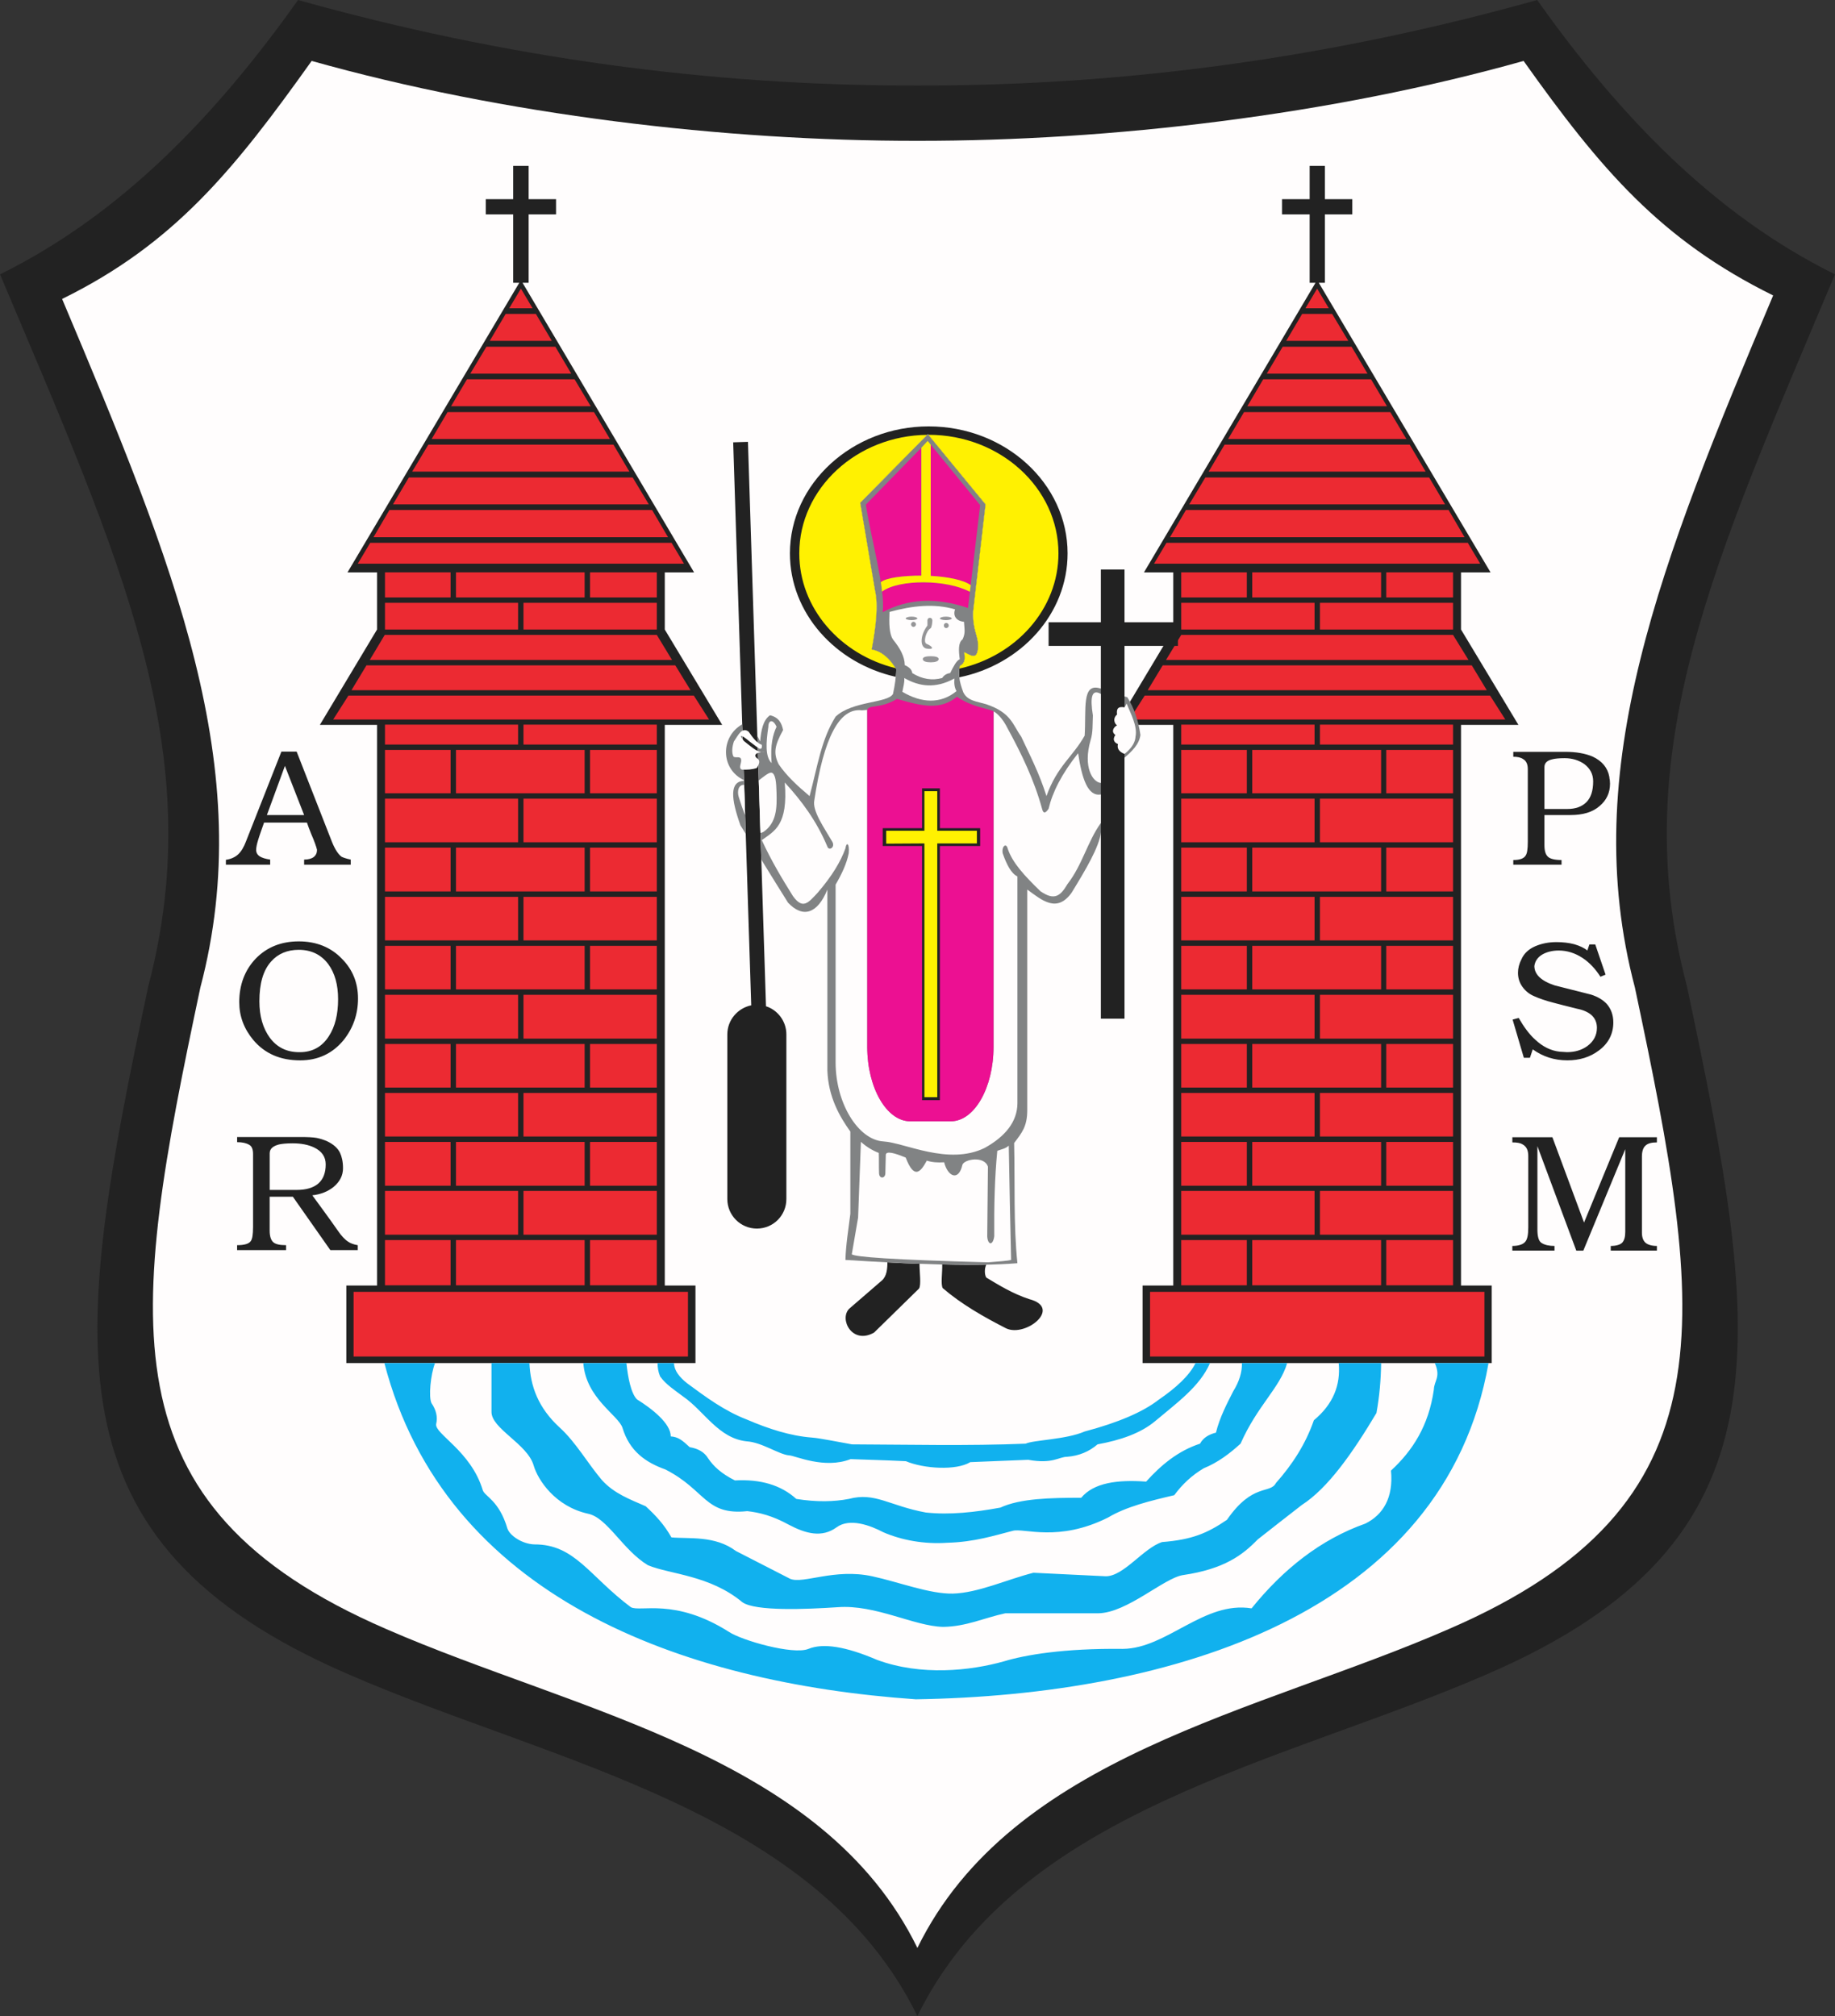
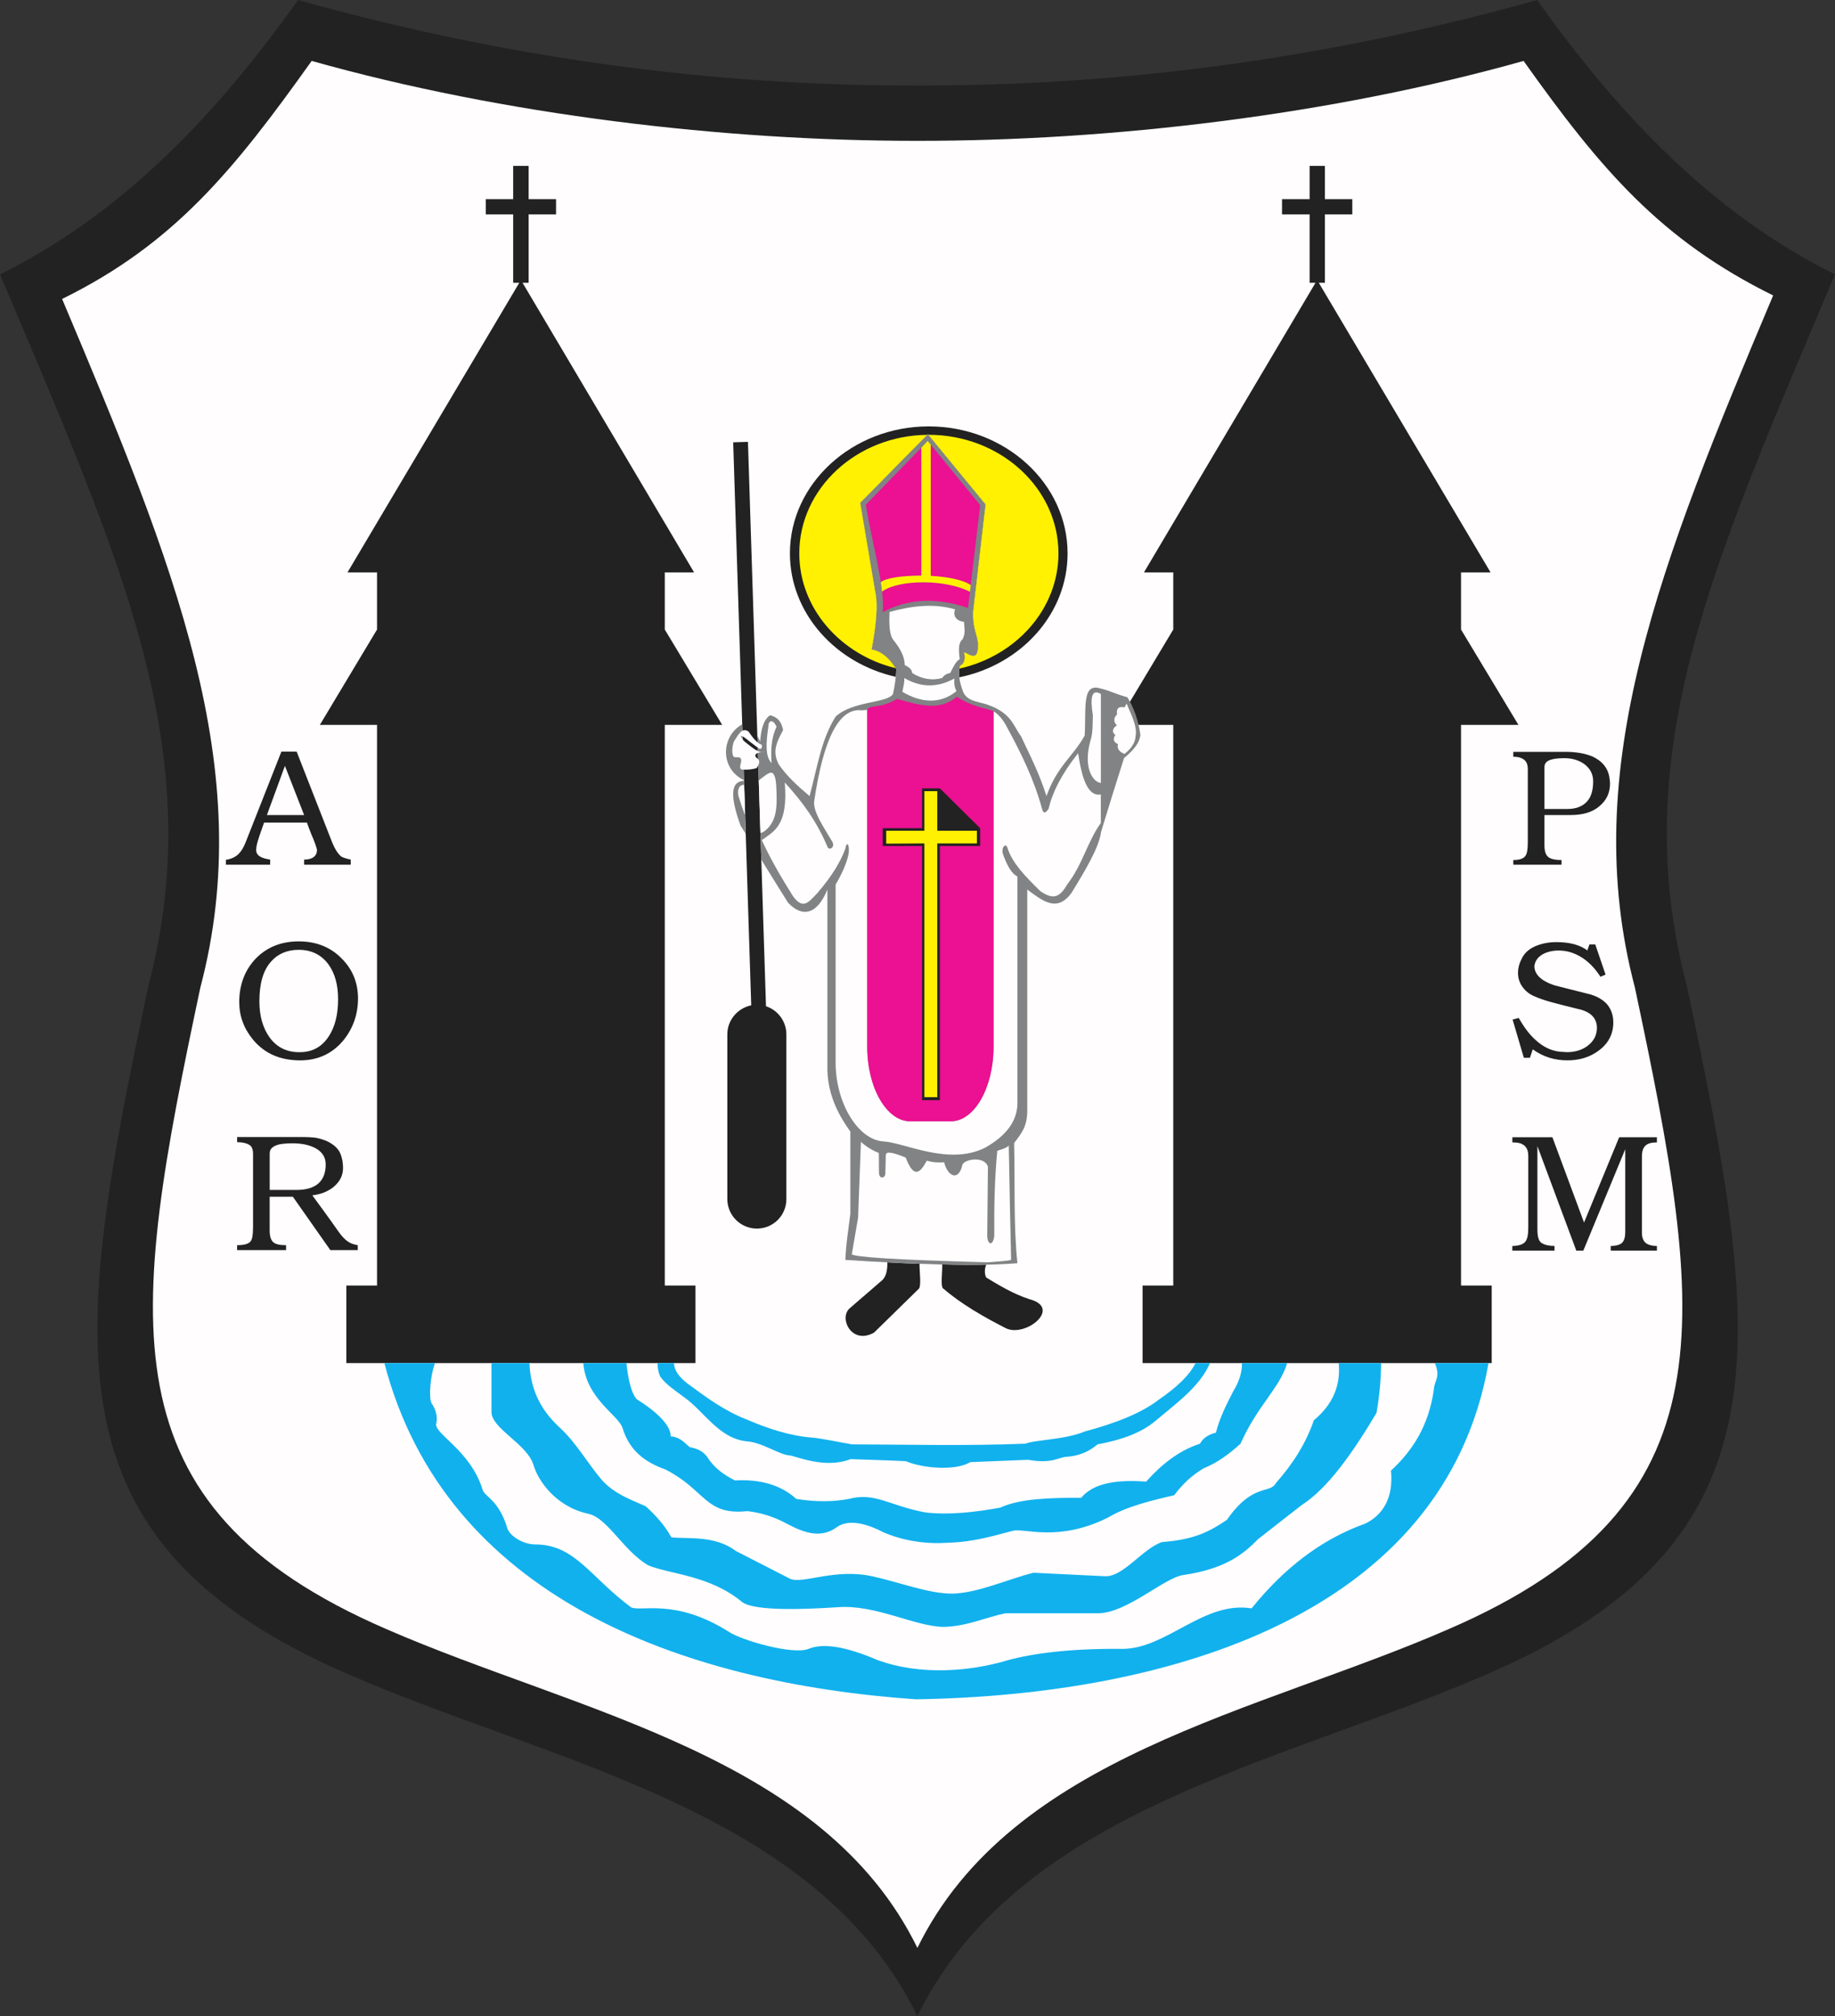
<svg width="563.825" height="619.551">
  <rect width="100%" height="100%" fill="#333333" stroke="none" />
  <defs>
    <marker id="ArrowEnd" viewBox="0 0 10 10" refX="0" refY="5" markerUnits="strokeWidth" markerWidth="4" markerHeight="3" orient="auto">
-       <path d="M 0 0 L 10 5 L 0 10 z" />
-     </marker>
+       </marker>
    <marker id="ArrowStart" viewBox="0 0 10 10" refX="10" refY="5" markerUnits="strokeWidth" markerWidth="4" markerHeight="3" orient="auto">
-       <path d="M 10 0 L 0 5 L 10 10 z" />
-     </marker>
+       </marker>
  </defs>
  <g>
    <path style="stroke:none; fill-rule:evenodd; fill:#222222" d="M 281.875 619.551C 250.844 556.047 169.559 541.793 106.843 514.434C 12.668 473.684 22.391 412.41 45.574 303.043C 64.508 231.043 37.008 172.004 0 84.309C 37.078 66.023 66.168 35.781 91.582 0C 155.012 17.781 218.372 26.422 281.875 26.277C 345.449 26.418 408.883 17.785 472.312 0C 497.727 35.781 526.817 66.023 563.825 84.309C 526.891 172.004 499.312 231.043 518.32 303.043C 541.503 412.41 551.222 473.68 457.051 514.434C 394.27 541.793 313.051 556.047 281.875 619.551" />
    <path style="stroke:none; fill-rule:evenodd; fill:#fffdfd" d="M 281.875 598.598C 252.934 539.414 177.188 526.168 118.652 500.609C 30.887 462.594 39.957 405.5 61.559 303.477C 79.269 236.375 53.57 173.664 19.082 91.871C 53.641 74.883 72 52.059 95.761 18.723C 154.872 35.352 222.695 43.344 281.879 43.273C 341.203 43.344 409.027 35.355 468.141 18.723C 491.828 52.059 510.258 73.731 544.82 90.793C 510.336 172.582 484.629 236.375 502.344 303.481C 523.942 405.504 533.016 462.598 445.176 500.613C 386.715 526.172 310.898 539.418 281.883 598.602L 281.875 598.598zM 225.281 135.926L 229.816 135.785L 235.359 309.231C 238.958 310.379 241.621 313.836 241.621 317.867L 241.621 368.481C 241.621 373.52 237.589 377.551 232.551 377.551C 227.585 377.551 223.48 373.52 223.48 368.481L 223.48 317.867C 223.48 313.477 226.648 309.805 230.824 308.941L 225.281 135.926zM 289.508 388.574C 294.328 388.715 298.867 388.715 303.043 388.645C 302.469 389.793 302.469 391.668 303.043 392.602C 307 394.977 311.176 397.566 316.219 399.223C 326.512 401.883 315.211 411.027 309.164 408.223C 302.109 404.625 295.344 400.738 289.652 395.84C 289.008 394.617 289.582 391.02 289.512 388.57L 289.508 388.574zM 272.66 387.926C 276.043 388.141 279.355 388.285 282.523 388.355C 282.523 390.945 283.098 394.832 282.383 395.984L 268.562 409.52C 261.797 413.332 257.766 405.344 260.934 402.176L 271.012 393.465C 272.449 392.172 272.664 389.938 272.664 387.922L 272.66 387.926zM 275.25 208C 275.32 207.211 275.391 206.418 275.391 205.625C 273.52 202.602 271.145 200.227 267.832 199.578C 269.125 192.523 269.918 186.043 268.84 181.363L 264.305 154.508L 285.109 133.414L 302.82 155.012L 299.008 187.914C 298.793 193.238 300.375 195.039 300.52 198.063C 300.59 203.531 298 201.156 296.273 200.438C 296.488 202.309 296.633 203.676 294.98 204.613C 294.695 205.621 294.621 206.77 294.766 208.141C 313.773 204.254 328.027 188.629 328.027 170.055C 328.027 148.602 308.879 131.031 285.332 131.031C 261.934 131.031 242.711 148.598 242.711 170.055C 242.711 188.34 256.605 203.82 275.254 207.996L 275.25 208zM 469.434 258.758L 469.434 236.367C 469.434 234.93 469.004 233.848 467.996 233.273C 467.277 232.77 466.27 232.555 464.973 232.555L 464.973 231.043L 480.953 231.043C 484.336 231.043 487.07 231.547 489.305 232.481C 492.254 233.848 493.984 235.934 494.488 238.742C 494.488 239.102 494.559 239.387 494.629 239.676C 494.629 239.961 494.699 240.395 494.699 240.824C 494.699 243.629 493.621 245.934 491.461 247.734C 489.305 249.605 486.352 250.469 482.535 250.469L 474.547 250.469L 474.547 259.754C 474.547 261.481 474.906 262.633 475.625 263.281C 476.27 263.926 477.711 264.289 479.801 264.289L 479.801 265.727L 464.973 265.727L 464.973 264.289C 466.914 264.289 468.141 263.859 468.715 262.996C 469.219 262.352 469.434 260.91 469.434 258.75L 469.434 258.758zM 474.547 235.719L 474.547 248.605L 481.602 248.605C 484.121 248.605 486.062 247.887 487.43 246.52C 488.797 245.152 489.516 243.066 489.516 240.113C 489.516 237.883 488.582 236.156 486.781 234.789C 485.129 233.641 483.109 232.992 480.734 232.992C 479.008 232.992 477.711 233.133 476.922 233.352C 475.34 233.711 474.547 234.5 474.547 235.727L 474.547 235.719zM 484.699 310.023C 481.316 309.16 478.871 308.586 477.355 308.152C 474.836 307.508 472.82 306.785 471.383 306.137C 469.871 305.492 468.723 304.555 467.785 303.258C 466.852 301.965 466.418 300.523 466.418 298.941C 466.418 297.574 466.777 296.137 467.496 294.766C 468.285 292.969 469.727 291.672 471.672 290.809C 473.688 289.945 475.848 289.516 478.223 289.516C 480.238 289.516 482.035 289.731 483.691 290.16C 485.418 290.664 486.785 291.309 487.723 292.102L 488.367 290.231L 490.164 290.231L 493.332 299.516L 491.75 300.16C 490.238 297.785 488.441 295.844 486.281 294.402C 483.98 292.891 481.531 292.102 478.938 292.102C 476.996 292.102 475.266 292.531 473.898 293.324C 472.461 294.188 471.668 295.34 471.453 296.852C 471.453 299.441 473.539 301.457 477.715 302.824C 481.387 303.758 485.129 304.695 488.801 305.629C 490.887 306.273 492.543 307.281 493.695 308.508C 494.988 310.02 495.711 311.891 495.711 314.195C 495.711 317.723 494.199 320.672 491.25 322.832C 488.59 324.848 485.348 325.855 481.605 325.855C 477.574 325.855 474.047 324.707 470.953 322.473L 470.09 325.063L 468.219 325.063L 464.766 313.328L 466.637 312.824C 468.219 315.559 469.875 317.863 471.746 319.52C 474.047 321.676 476.566 322.902 479.23 323.191L 481.461 323.332C 483.836 323.332 485.922 322.758 487.723 321.461C 489.664 320.023 490.672 318.152 490.672 315.848C 490.672 314.266 490.098 312.898 488.945 311.891C 487.938 311.027 486.5 310.379 484.699 310.02L 484.699 310.023zM 469.578 377.344L 469.578 355.242C 469.578 353.445 469.004 352.293 467.781 351.645C 467.062 351.215 466.055 351.07 464.688 351.07L 464.688 349.488L 476.996 349.488L 486.715 375.695L 497.511 349.488L 509.102 349.488L 509.102 351.07C 507.519 351.07 506.297 351.355 505.575 352.078C 504.856 352.723 504.497 353.875 504.497 355.461L 504.497 378.785C 504.497 380.152 504.856 381.231 505.575 381.879C 506.292 382.523 507.516 382.887 509.102 382.887L 509.102 384.324L 494.918 384.324L 494.918 382.887C 496.57 382.887 497.797 382.527 498.445 381.879C 499.089 381.16 499.378 380.082 499.378 378.57L 499.378 353.156L 486.492 384.332L 484.336 384.332L 472.387 352.223L 472.387 377.852C 472.387 378.785 472.457 379.648 472.672 380.441C 472.887 381.231 473.246 381.734 473.75 382.023C 474.684 382.598 475.98 382.887 477.637 382.887L 477.637 384.324L 464.68 384.324L 464.68 382.887C 466.695 382.887 468.062 382.383 468.711 381.52C 469.285 380.801 469.574 379.434 469.574 377.344L 469.578 377.344zM 75.594 258.543L 86.465 230.969L 91.144 230.969L 102.016 258.758C 102.95 261.059 103.957 262.57 104.965 263.293C 105.395 263.508 106.332 263.867 107.77 264.156L 107.77 265.738L 93.445 265.738L 93.445 264.156C 94.739 264.156 95.746 263.871 96.394 263.367C 97.114 262.793 97.403 262.074 97.403 261.137C 97.188 260.203 96.614 258.547 95.606 256.242C 95.031 254.805 94.597 253.652 94.312 252.789L 81.137 252.789C 80.418 254.875 79.769 256.602 79.34 258.043C 78.91 259.41 78.695 260.488 78.695 261.352C 78.766 262.141 79.125 262.719 79.773 263.148C 80.418 263.578 81.5 263.938 83.012 264.156L 83.012 265.738L 69.406 265.738L 69.406 264.227C 70.918 264.012 72.211 263.438 73.148 262.574C 74.156 261.641 74.945 260.273 75.594 258.543zM 87.546 235.359L 82.004 250.477L 93.45 250.477L 87.546 235.359zM 73.508 308.008C 73.508 302.609 75.234 298.074 78.617 294.547C 82.07 291.02 86.465 289.293 91.793 289.293C 97.192 289.293 101.657 291.09 105.039 294.617C 108.348 297.926 110.004 302.031 110.004 306.855C 110.004 311.676 108.493 315.996 105.543 319.668C 102.16 323.77 97.695 325.859 92.227 325.859C 86.109 325.859 81.356 323.773 77.828 319.598C 74.949 316.145 73.512 312.254 73.512 308.008L 73.508 308.008zM 79.699 307.719C 79.699 312.254 80.777 315.996 82.938 318.949C 85.168 321.898 88.121 323.34 91.938 323.34L 92.153 323.34C 95.965 323.34 98.993 321.688 101.078 318.375C 102.95 315.496 103.882 311.68 103.882 307.074C 103.882 302.613 102.874 299.012 100.859 296.277C 98.704 293.398 95.675 291.887 91.79 291.887C 88.261 291.887 85.382 293.109 83.297 295.484C 80.852 298.219 79.699 302.25 79.699 307.723L 79.699 307.719zM 82.867 354.375L 82.867 365.676L 91.075 365.676C 97.046 365.676 100.075 363.016 100.075 357.828C 100.075 355.527 98.925 353.797 96.546 352.645C 94.751 351.781 92.516 351.352 89.925 351.352C 88.055 351.352 86.618 351.492 85.68 351.711C 83.809 352.215 82.875 353.078 82.875 354.371L 82.867 354.375zM 77.754 377.199L 77.754 354.664C 77.754 353.227 77.394 352.219 76.531 351.785C 75.668 351.281 74.445 350.996 72.859 350.996L 72.859 349.414L 92.082 349.414C 94.457 349.414 96.183 349.484 97.335 349.699C 98.415 349.914 99.493 350.273 100.504 350.707C 102.446 351.641 103.743 352.793 104.461 354.234C 105.035 355.457 105.395 357.039 105.395 358.984C 105.395 361.285 104.386 363.16 102.516 364.742C 100.718 366.18 98.558 367.043 95.965 367.332C 96.972 368.699 98.266 370.5 99.852 372.656C 101.289 374.598 102.586 376.469 103.809 378.199C 104.886 379.781 105.965 380.934 106.977 381.582C 107.696 382.086 108.703 382.445 109.925 382.66L 109.925 384.172L 101.504 384.172L 89.984 367.758L 82.859 367.758L 82.859 378.195C 82.859 379.848 83.219 381 83.867 381.648C 84.585 382.367 85.954 382.656 87.898 382.656L 87.898 384.168L 72.852 384.168L 72.852 382.656C 75.082 382.656 76.449 382.227 77.027 381.434C 77.531 380.789 77.746 379.348 77.746 377.188L 77.754 377.199zM 360.5 395.055L 351.07 395.055L 351.07 418.883L 458.348 418.883L 458.348 395.055L 448.918 395.055L 448.918 222.762L 466.555 222.762L 448.918 193.461L 448.918 175.895L 457.988 175.895L 405.215 86.906L 407.086 86.906L 407.086 65.883L 415.508 65.883L 415.508 61.203L 407.086 61.203L 407.086 50.981L 402.406 50.981L 402.406 61.203L 393.914 61.203L 393.914 65.883L 402.406 65.883L 402.406 86.906L 404.203 86.906L 351.5 175.895L 360.5 175.895L 360.5 193.461L 342.934 222.762L 360.5 222.762L 360.5 395.055zM 115.844 395.055L 106.414 395.055L 106.414 418.883L 213.691 418.883L 213.691 395.055L 204.262 395.055L 204.262 222.762L 221.898 222.762L 204.262 193.461L 204.262 175.895L 213.262 175.895L 160.559 86.906L 162.43 86.906L 162.43 65.883L 170.852 65.883L 170.852 61.203L 162.43 61.203L 162.43 50.981L 157.68 50.981L 157.68 61.203L 149.258 61.203L 149.258 65.883L 157.68 65.883L 157.68 86.906L 159.551 86.906L 106.777 175.895L 115.848 175.895L 115.848 193.461L 98.281 222.762L 115.848 222.762L 115.848 395.055" />
-     <path style="stroke:none; fill-rule:evenodd; fill:#ec2a32" d="M 403.914 228.809L 362.949 228.809L 362.949 222.691L 403.914 222.691L 403.914 228.809zM 403.914 379.43L 362.949 379.43L 362.949 365.969L 403.914 365.969L 403.914 379.43zM 446.465 379.43L 405.57 379.43L 405.57 365.969L 446.465 365.969L 446.465 379.43zM 425.945 381.086L 446.465 381.086L 446.465 394.981L 425.945 394.981L 425.945 381.086zM 384.762 381.086L 424.359 381.086L 424.359 394.981L 384.762 394.981L 384.762 381.086zM 362.945 381.086L 383.102 381.086L 383.102 394.981L 362.945 394.981L 362.945 381.086zM 383.105 364.383L 362.949 364.383L 362.949 350.922L 383.105 350.922L 383.105 364.383zM 424.363 364.383L 384.766 364.383L 384.766 350.922L 424.363 350.922L 424.363 364.383zM 446.465 364.383L 425.945 364.383L 425.945 350.922L 446.465 350.922L 446.465 364.383zM 403.914 349.262L 362.949 349.262L 362.949 335.871L 403.914 335.871L 403.914 349.262zM 446.465 349.262L 405.57 349.262L 405.57 335.871L 446.465 335.871L 446.465 349.262zM 383.105 334.215L 362.949 334.215L 362.949 320.824L 383.105 320.824L 383.105 334.215zM 424.363 334.215L 384.766 334.215L 384.766 320.824L 424.363 320.824L 424.363 334.215zM 446.465 334.215L 425.945 334.215L 425.945 320.824L 446.465 320.824L 446.465 334.215zM 403.914 319.168L 362.949 319.168L 362.949 305.707L 403.914 305.707L 403.914 319.168zM 446.465 319.168L 405.57 319.168L 405.57 305.707L 446.465 305.707L 446.465 319.168zM 383.105 304.047L 362.949 304.047L 362.949 290.656L 383.105 290.656L 383.105 304.047zM 424.363 304.047L 384.766 304.047L 384.766 290.656L 424.363 290.656L 424.363 304.047zM 446.465 304.047L 425.945 304.047L 425.945 290.656L 446.465 290.656L 446.465 304.047zM 403.914 289L 362.949 289L 362.949 275.609L 403.914 275.609L 403.914 289zM 446.465 289L 405.57 289L 405.57 275.609L 446.465 275.609L 446.465 289zM 383.105 273.949L 362.949 273.949L 362.949 260.488L 383.105 260.488L 383.105 273.949zM 424.363 273.949L 384.766 273.949L 384.766 260.488L 424.363 260.488L 424.363 273.949zM 446.465 273.949L 425.945 273.949L 425.945 260.488L 446.465 260.488L 446.465 273.949zM 403.914 258.832L 362.949 258.832L 362.949 245.441L 403.914 245.441L 403.914 258.832zM 446.465 258.832L 405.57 258.832L 405.57 245.441L 446.465 245.441L 446.465 258.832zM 383.105 243.781L 362.949 243.781L 362.949 230.465L 383.105 230.465L 383.105 243.781zM 424.363 243.781L 384.766 243.781L 384.766 230.465L 424.363 230.465L 424.363 243.781zM 446.465 243.781L 425.945 243.781L 425.945 230.465L 446.465 230.465L 446.465 243.781zM 446.465 228.809L 405.57 228.809L 405.57 222.691L 446.465 222.691L 446.465 228.809zM 353.371 397L 456.113 397L 456.113 416.871L 353.371 416.871L 353.371 397zM 449.996 165.086L 359.492 165.086L 364.387 156.734L 445.098 156.734L 449.992 165.086L 449.996 165.086zM 358.41 166.816L 451 166.816L 454.812 173.223L 354.59 173.223L 358.402 166.816L 358.41 166.816zM 439.121 146.727L 444.016 155.004L 365.395 155.004L 370.359 146.727L 439.117 146.727L 439.121 146.727zM 433.148 136.648L 438.043 144.926L 371.371 144.926L 376.266 136.648L 433.145 136.648L 433.148 136.648zM 427.172 126.641L 432.137 134.918L 377.348 134.918L 382.242 126.641L 427.168 126.641L 427.172 126.641zM 421.266 116.559L 426.16 124.836L 383.25 124.836L 388.145 116.559L 421.262 116.559L 421.266 116.559zM 415.289 106.551L 420.184 114.828L 389.227 114.828L 394.121 106.551L 415.289 106.551zM 409.316 96.473L 414.281 104.75L 395.203 104.75L 400.098 96.473L 409.312 96.473L 409.316 96.473zM 408.305 94.742L 404.707 88.695L 401.109 94.742L 408.309 94.742L 408.305 94.742zM 362.945 175.887L 383.102 175.887L 383.102 183.59L 362.945 183.59L 362.945 175.887zM 384.762 183.59L 424.359 183.59L 424.359 175.887L 384.762 175.887L 384.762 183.59zM 446.465 175.887L 425.945 175.887L 425.945 183.59L 446.465 183.59L 446.465 175.887zM 446.465 185.246L 405.57 185.246L 405.57 193.453L 446.465 193.453L 446.465 185.246zM 403.914 193.453L 362.949 193.453L 362.949 185.246L 403.914 185.246L 403.914 193.453zM 351.715 213.758L 457.84 213.758L 462.52 221.102L 347.035 221.102L 351.715 213.758zM 357.258 204.473L 452.223 204.473L 456.828 212.102L 352.645 212.102L 357.25 204.473L 357.258 204.473zM 362.945 195.109L 446.465 195.109L 451.215 202.813L 358.266 202.813L 362.945 195.109zM 159.188 228.809L 118.292 228.809L 118.292 222.691L 159.188 222.691L 159.188 228.809zM 159.188 379.43L 118.292 379.43L 118.292 365.969L 159.188 365.969L 159.188 379.43zM 201.812 379.43L 160.848 379.43L 160.848 365.969L 201.812 365.969L 201.812 379.43zM 181.29 381.086L 201.809 381.086L 201.809 394.981L 181.29 394.981L 181.29 381.086zM 140.105 381.086L 179.633 381.086L 179.633 394.981L 140.105 394.981L 140.105 381.086zM 118.29 381.086L 138.445 381.086L 138.445 394.981L 118.29 394.981L 118.29 381.086zM 138.449 364.383L 118.292 364.383L 118.292 350.922L 138.449 350.922L 138.449 364.383zM 179.633 364.383L 140.105 364.383L 140.105 350.922L 179.633 350.922L 179.633 364.383zM 201.812 364.383L 181.292 364.383L 181.292 350.922L 201.812 350.922L 201.812 364.383zM 159.188 349.262L 118.292 349.262L 118.292 335.871L 159.188 335.871L 159.188 349.262zM 201.812 349.262L 160.848 349.262L 160.848 335.871L 201.812 335.871L 201.812 349.262zM 138.449 334.215L 118.292 334.215L 118.292 320.824L 138.449 320.824L 138.449 334.215zM 179.633 334.215L 140.105 334.215L 140.105 320.824L 179.633 320.824L 179.633 334.215zM 201.812 334.215L 181.292 334.215L 181.292 320.824L 201.812 320.824L 201.812 334.215zM 159.188 319.168L 118.292 319.168L 118.292 305.707L 159.188 305.707L 159.188 319.168zM 201.812 319.168L 160.848 319.168L 160.848 305.707L 201.812 305.707L 201.812 319.168zM 138.449 304.047L 118.292 304.047L 118.292 290.656L 138.449 290.656L 138.449 304.047zM 179.633 304.047L 140.105 304.047L 140.105 290.656L 179.633 290.656L 179.633 304.047zM 201.812 304.047L 181.292 304.047L 181.292 290.656L 201.812 290.656L 201.812 304.047zM 159.188 289L 118.292 289L 118.292 275.609L 159.188 275.609L 159.188 289zM 201.812 289L 160.848 289L 160.848 275.609L 201.812 275.609L 201.812 289zM 138.449 273.949L 118.292 273.949L 118.292 260.488L 138.449 260.488L 138.449 273.949zM 179.633 273.949L 140.105 273.949L 140.105 260.488L 179.633 260.488L 179.633 273.949zM 201.812 273.949L 181.292 273.949L 181.292 260.488L 201.812 260.488L 201.812 273.949zM 159.188 258.832L 118.292 258.832L 118.292 245.441L 159.188 245.441L 159.188 258.832zM 201.812 258.832L 160.848 258.832L 160.848 245.441L 201.812 245.441L 201.812 258.832zM 138.449 243.781L 118.292 243.781L 118.292 230.465L 138.449 230.465L 138.449 243.781zM 179.633 243.781L 140.105 243.781L 140.105 230.465L 179.633 230.465L 179.633 243.781zM 201.812 243.781L 181.292 243.781L 181.292 230.465L 201.812 230.465L 201.812 243.781zM 201.812 228.809L 160.848 228.809L 160.848 222.691L 201.812 222.691L 201.812 228.809zM 108.641 397L 211.383 397L 211.383 416.871L 108.641 416.871L 108.641 397zM 205.266 165.086L 114.762 165.086L 119.656 156.734L 200.367 156.734L 205.262 165.086L 205.266 165.086zM 113.753 166.816L 206.344 166.816L 210.156 173.223L 109.934 173.223L 113.747 166.816L 113.753 166.816zM 194.395 146.727L 199.359 155.004L 120.738 155.004L 125.633 146.727L 194.391 146.727L 194.395 146.727zM 188.492 136.648L 193.387 144.926L 126.645 144.926L 131.609 136.648L 188.488 136.648L 188.492 136.648zM 182.516 126.641L 187.411 134.918L 132.622 134.918L 137.516 126.641L 182.516 126.641zM 176.54 116.559L 181.503 124.836L 138.594 124.836L 143.488 116.559L 176.536 116.559L 176.54 116.559zM 170.633 106.551L 175.527 114.828L 144.497 114.828L 149.46 106.551L 170.628 106.551L 170.633 106.551zM 164.661 96.473L 169.555 104.75L 150.477 104.75L 155.372 96.473L 164.656 96.473L 164.661 96.473zM 163.652 94.742L 160.055 88.695L 156.458 94.742L 163.656 94.742L 163.652 94.742zM 118.29 175.887L 138.445 175.887L 138.445 183.59L 118.29 183.59L 118.29 175.887zM 140.105 183.59L 179.633 183.59L 179.633 175.887L 140.105 175.887L 140.105 183.59zM 201.812 175.887L 181.292 175.887L 181.292 183.59L 201.812 183.59L 201.812 175.887zM 201.812 185.246L 160.848 185.246L 160.848 193.453L 201.812 193.453L 201.812 185.246zM 159.188 193.453L 118.292 193.453L 118.292 185.246L 159.188 185.246L 159.188 193.453zM 107.059 213.758L 213.184 213.758L 217.863 221.102L 102.379 221.102L 107.059 213.758zM 112.602 204.473L 207.497 204.473L 212.176 212.102L 107.993 212.102L 112.598 204.473L 112.602 204.473zM 118.219 195.109L 201.809 195.109L 206.488 202.813L 113.609 202.813L 118.214 195.109" />
    <path style="stroke:none; fill-rule:evenodd; fill:#11b1ee" d="M 457.34 418.887L 440.855 418.887C 442.797 423.203 440.641 424.285 440.57 427.02C 438.988 438.176 434.02 445.809 427.395 451.93C 428.184 460.207 425.02 465.465 419.547 468.199C 405.727 473.094 394.277 482.238 384.559 494.262C 369.945 491.887 358.57 506.57 345.031 506.715C 326.816 506.5 314.938 508.586 308.527 510.527C 298.09 513.477 282.969 515.063 269.504 510.098C 259.93 505.996 252.945 504.844 248.41 506.715C 243.66 508.656 227.751 504.055 223.934 501.461C 207.305 490.949 196.719 495.488 193.839 493.902C 181.027 484.328 176.633 474.535 164.18 474.609C 160.367 474.469 156.622 471.875 155.902 469.715C 153.383 461.148 148.992 459.852 148.344 457.981C 144.747 445.887 133.441 440.629 134.02 437.605C 134.523 435.449 134.02 433.289 132.583 431.199C 131.648 429.258 132.296 422.488 133.661 418.891L 118.109 418.891C 136.753 490.527 208.973 517.168 281.402 522.207C 360.098 520.984 443.832 495.855 457.367 418.891L 457.34 418.887zM 424.363 418.887L 411.332 418.887C 411.977 425.652 409.605 431.559 403.703 436.453C 401.184 443.723 397.152 449.988 392.043 455.746C 390.246 459.199 384.918 455.605 376.996 467.047C 370.879 471.223 366.199 473.164 357.055 473.887C 351.297 475.758 345.32 484.398 339.777 484.398C 332.363 484.039 324.949 483.68 317.531 483.32C 309.324 485.406 300.543 489.512 292.766 489.727C 285.641 489.867 276.281 486.199 268 484.402C 256.41 481.883 246.832 486.848 242.801 485.191C 235.891 481.664 233.012 480.152 226.098 476.625C 219.691 471.805 211.699 472.953 206.301 472.449C 204.214 468.707 201.551 465.754 198.383 462.875C 193.633 460.789 188.665 458.988 184.921 454.813C 180.531 449.629 176.934 443.223 172.036 438.758C 165.339 432.641 162.964 425.945 162.676 418.887L 151.016 418.887C 151.016 423.852 151.016 428.82 151.016 433.789C 150.874 439.043 162.031 443.652 163.973 450.348C 165.266 454.809 170.594 462.945 180.676 465.176C 186.648 466.398 191.329 476.332 199.105 481.016C 205.872 483.82 218.113 484.039 228.122 492.391C 232.152 495.195 247.703 494.547 257.422 493.902C 269.012 493.039 280.82 499.731 289.746 499.949C 296.871 499.879 302.488 497.145 308.895 495.773C 318.469 495.773 327.973 495.773 337.477 495.773C 346.332 495.633 357.562 484.977 363.465 484.039C 376.207 482.168 381.824 477.848 386.43 473.098C 390.891 469.57 395.43 466.043 399.965 462.516C 408.027 457.332 415.586 446.535 422.93 434.223C 423.863 429.113 424.297 424 424.367 418.887L 424.363 418.887zM 395.492 418.887L 381.598 418.887C 381.668 421.691 380.734 424.645 378.938 427.523C 376.996 431.336 374.762 435.586 373.613 440.266C 371.527 440.77 369.727 441.777 368.719 443.648C 361.953 445.879 356.77 450.199 352.16 455.309C 343.305 454.664 336.035 455.668 332.219 460.273C 322.715 460.273 313.43 460.488 307.379 463.297C 299.531 464.734 291.828 465.598 284.484 464.809C 273.184 462.723 268.934 458.473 260.797 460.633C 256.262 461.496 251.008 461.641 244.672 460.633C 239.992 456.387 233.73 454.516 225.809 454.945C 221.633 452.859 219.188 450.555 217.602 448.18C 216.378 446.164 214.434 445.156 211.915 444.727C 209.684 442.641 208.387 441.559 206.085 441.418C 206.156 437.461 200.258 432.852 195.719 430.043C 193.848 428.172 192.915 423.133 192.48 418.887L 179.234 418.887C 180.023 429.684 189.96 434.867 191.258 438.758C 193.415 445.957 198.383 449.41 204.434 451.57C 216.887 457.906 216.602 465.754 229.633 464.383C 233.305 464.813 237.262 465.75 242.375 468.559C 247.559 471.293 252.523 472.66 257.062 469.348C 261.094 466.398 267.43 468.773 271.387 470.859C 277 473.305 283.984 474.602 291.113 474.098C 299.465 473.883 305.801 471.797 311.199 470.426C 314.582 469.492 325.238 474.023 340.5 466.324C 346.043 463.016 353.387 461.215 360.801 459.484C 363.246 456.176 366.199 453.367 369.871 451.207C 374.262 449.41 377.859 446.672 381.172 443.648C 386.355 431.914 393.266 426.516 395.496 418.883L 395.492 418.887zM 371.801 418.887L 367.34 418.887C 365.469 422.699 361.438 426.445 355.965 430.188C 351.145 433.93 343.582 437.168 333.285 439.906C 327.457 442.426 317.59 442.496 315.145 443.648C 297.508 444.367 279.363 443.934 261.793 443.863C 257.691 443.145 251.715 441.922 249.484 441.777C 242.863 441.273 236.167 439.117 229.469 436.234C 222.559 433.574 216.872 429.324 211.109 425.078C 208.665 423.137 207.152 421.121 207.079 418.887L 202.04 418.887C 202.04 420.254 202.253 421.621 202.829 422.988C 204.624 425.508 207.363 427.234 210.027 429.25C 216.434 433.711 220.753 441.992 229.395 442.93C 234.145 443.215 239.402 447.031 242.496 447.246C 244.293 447.316 253.293 451.563 261.359 448.395C 268.703 448.68 271.078 448.68 278.348 449.039C 283.816 451.34 293.754 451.988 298.145 449.324C 304.047 449.109 309.949 448.82 315.926 448.605C 323.555 449.973 325.285 447.672 327.949 447.672C 331.547 447.387 334.645 446.09 337.234 443.859C 344.289 442.566 350.48 440.477 355.016 436.66C 361.492 431.191 368.695 426.078 371.789 418.879" />
    <path style="stroke:none; fill-rule:evenodd; fill:#818384" d="M 233.921 264.16L 232.699 226.145C 232.984 226.648 233.273 227.293 233.562 227.871C 233.848 224.488 234.426 221.32 236.585 219.809C 239.391 220.453 240.184 222.328 240.617 224.344C 237.958 229.164 237.594 231.469 239.251 234.855C 241.695 238.453 245.152 241.621 248.754 244.645C 251.344 234.855 252.352 227.293 256.742 220.238C 261.926 215.344 272.723 216.137 274.379 213.258C 274.953 210.668 275.312 208.148 275.387 205.629C 273.516 202.605 271.141 200.231 267.828 199.582C 269.121 192.527 269.914 186.047 268.836 181.367L 264.301 154.512L 285.105 133.418L 302.816 155.016L 299.004 187.918C 298.789 193.242 300.371 195.043 300.516 198.066C 300.586 203.535 297.996 201.16 296.27 200.441C 296.484 202.313 296.629 203.68 294.977 204.617C 294.691 205.625 294.617 206.773 294.762 208.145C 294.902 209.512 295.336 211.023 295.984 212.75C 297.277 215.41 300.16 215.555 303.039 216.422C 310.742 219.012 311.172 222.758 313.766 226.355C 316.355 231.898 319.379 237.731 321.539 244.641C 324.848 235.355 329.602 232.617 333.273 226.066C 333.777 217.859 332.34 209.867 337.953 211.523C 340.832 212.168 343.496 213.539 346.375 214.258C 348.391 217.426 349.758 221.313 350.406 225.848C 350.047 228.727 347.816 230.887 345.367 232.973C 342.992 240.457 340.617 248.02 338.312 255.652C 337.738 260.332 333.562 267.313 329.242 274.371C 324.707 280.633 320.172 276.672 315.637 273.363C 315.637 295.969 315.637 318.578 315.637 341.113C 315.637 346.223 313.984 348.094 311.605 351.262C 311.891 363.57 311.391 376.605 312.613 388.195C 299.438 389.273 280.504 388.481 259.766 387.188C 259.906 382.438 260.699 377.758 261.277 373.004C 261.277 364.582 261.277 356.156 261.277 347.734C 257.969 343.129 254.512 337.082 254.223 329.016C 254.223 310.441 254.223 291.867 254.223 273.363C 251.199 280.848 246.664 282.219 242.129 277.395C 239.609 273.363 237.089 269.332 234.57 265.227C 234.355 264.867 234.141 264.508 233.926 264.148L 233.921 264.16zM 228.594 239.969L 229.098 256.238C 228.594 255.375 228.089 254.512 227.516 253.648C 224.637 245.586 224.062 240.113 228.594 239.969zM 228.02 222.613L 228.594 239.746C 221.251 236.293 221.395 226.355 228.02 222.613" />
-     <path style="stroke:none; fill-rule:evenodd; fill:#222222" d="M 338.25 175.023L 345.52 175.023L 345.52 191.223L 361.934 191.223L 361.934 198.492L 345.52 198.492L 345.52 313.043L 338.25 313.043L 338.25 198.492L 322.195 198.492L 322.195 191.223L 338.25 191.223L 338.25 175.023" />
    <path style="stroke:none; fill-rule:evenodd; fill:#fffdfd" d="M 233.633 255.949L 233.128 239.824C 234.641 238.676 236.223 237.305 237.085 237.449C 238.309 237.809 238.523 240.473 238.598 243.496C 238.738 248.176 238.667 252.855 234.566 255.664C 234.281 255.805 233.992 255.949 233.633 255.949zM 264.523 350.918C 264.238 358.691 263.949 366.469 263.66 374.172C 263.016 377.914 262.367 381.656 261.719 385.473C 263.012 386.262 273.379 387.125 303.621 387.918C 306.715 387.703 309.957 387.414 310.676 387.199C 310.391 375.824 310.172 363.371 309.957 352.066C 308.949 353 307.582 353.215 306.43 353.648C 305.641 361.711 305.422 370.277 305.496 379.926C 305.066 382.949 303.48 382.586 303.34 379.926C 303.41 372.801 303.48 365.672 303.555 358.543C 302.477 355.09 296.211 356.242 295.707 357.969C 294.559 363.078 291.246 361.641 290.094 357.18C 288.152 357.32 286.352 357.18 284.77 356.676C 282.828 360.273 280.883 362.504 278.293 355.742C 274.84 354.305 272.391 353.656 272.176 354.809C 272.105 356.75 272.105 358.695 272.035 360.637C 271.965 362.219 270.094 362.363 270.094 360.422C 270.023 358.551 270.094 356.176 270.023 354.305C 268.152 353.586 266.211 352.434 264.555 350.922L 264.523 350.918zM 277.844 208.359C 282.379 210.949 287.348 211.742 293.25 208.5C 293.109 210.152 293.32 211.379 293.895 212.387C 289 216.418 283.098 216.059 277.266 212.602C 277.48 211.234 277.984 209.797 277.84 208.355L 277.844 208.359zM 273.305 188.055C 280.359 186.113 287.125 185.395 293.461 187.266C 292.742 189.137 293.746 190.863 296.195 191.078C 296.336 193.453 296.699 194.461 295.766 196.477C 294.398 197.484 294.543 199.93 294.902 202.594C 293.895 202.953 292.961 204.824 291.953 206.84C 290.805 206.981 290.012 207.559 289.508 208.352C 286.414 209.215 283.316 208.711 280.293 206.84C 280.223 205.832 279.43 205.043 277.992 204.395C 277.992 201.805 276.555 199.211 274.465 196.621C 273.172 194.895 273.172 191.438 273.316 188.055L 273.305 188.055zM 305.273 218.582L 305.273 321.684C 305.273 334.281 299.371 344.578 292.172 344.578L 279.645 344.578C 272.445 344.578 266.469 334.285 266.469 321.684L 266.469 218.223C 266.539 218.223 266.539 218.152 266.539 218.152C 265.965 218.223 265.391 218.223 264.812 218.293C 257.902 217.43 253.078 226.715 250.199 246.012C 249.555 249.25 253.367 254.578 255.742 258.684C 256.676 260.41 254.734 261.563 254.23 260.195C 250.922 252.277 246.242 246.012 241.129 240.469C 242.207 253.715 237.891 255.371 234.074 258.18C 236.954 264.441 240.266 269.984 243.648 275.387C 246.672 279.563 248.328 277.473 251.207 274.379C 255.668 269.195 258.332 264.734 259.773 260.699C 260.059 258.613 261.066 259.117 260.781 262.211C 260.137 265.449 258.625 268.617 256.75 271.855C 256.75 290.07 256.75 308.285 256.75 326.5C 256.75 339.098 263.73 350.258 271.363 350.762C 277.984 351.121 291.305 358.246 302.539 352.777C 309.016 349.18 312.547 344.645 312.617 339.098C 312.617 315.844 312.617 292.586 312.617 269.332C 310.746 268.469 309.309 265.734 308.082 262.207C 307.723 260.051 309.16 258.969 309.594 260.695C 311.031 265.086 314.703 269.047 319.672 273.871C 323.918 276.82 325.789 275.453 328.023 271.641C 332.559 265.813 334.215 258.465 338.246 252.922L 338.246 244.141C 334.215 244.859 332.418 239.176 331.266 231.469C 326.156 237.875 323.348 243.563 322.195 248.531C 321.188 250.043 320.543 250.043 320.18 248.531C 317.734 239.605 313.844 231.613 309.598 223.836C 308.664 221.965 307.223 219.734 305.281 218.582L 305.273 218.582zM 338.25 213.254C 335.516 211.672 334.867 214.043 335.805 219.875C 335.664 222.465 335.875 224.984 335.086 227.504C 332.711 235.711 335.73 240.391 338.254 240.605L 338.254 213.246L 338.25 213.254zM 345.523 231.688C 343.871 231.043 343.148 230.035 343.508 228.664C 342.141 228.09 341.855 227.082 342.719 225.859C 341.352 224.926 342.074 223.484 343.223 222.91C 342.289 222.266 341.93 220.609 343.223 219.602C 343.008 217.805 343.508 217.012 345.523 217.371C 345.738 217.012 345.953 216.652 346.168 216.223C 347.461 219.391 349.551 223.203 348.902 226.371C 348.832 227.883 347.969 229.754 345.52 231.695L 345.523 231.688zM 232.555 232.984C 231.622 232.266 231.911 231.043 235.001 231.113C 232.984 231.473 231.546 230.035 228.594 227.731C 226.941 225.715 227.516 225.5 230.32 227.871C 231.253 228.516 232.046 229.238 233.055 229.887C 233.773 230.461 234.277 229.957 234.062 228.879C 232.551 228.375 231.258 226.648 230.031 224.848C 227.945 223.266 226.792 225.996 225.497 227.871C 224.992 229.383 224.777 231.039 225.281 232.332C 225.641 233.195 227.512 232.117 227.727 233.41C 227.941 234.418 226.719 236.145 228.012 236.504C 229.594 236.574 231.105 236.504 232.546 236C 233.411 234.633 233.624 233.555 232.546 232.977L 232.555 232.984zM 228.667 241.191L 228.954 250.477C 228.309 249.039 227.73 247.238 227.012 245.008C 226.367 242.992 227.012 241.051 228.665 241.195L 228.667 241.191zM 237.089 234.496C 236.661 228.953 237.449 225.785 238.602 223.34C 237.523 220.895 236.083 221.254 236.083 223.34C 235.363 228.234 235.074 232.555 237.089 234.496" />
-     <path style="stroke:none; fill-rule:evenodd; fill:#959597" d="M 285.98 201.664C 287.273 201.664 288.426 201.879 288.426 202.527C 288.426 203.246 287.277 203.535 285.98 203.535C 284.613 203.535 283.535 203.25 283.535 202.527C 283.535 201.883 284.613 201.664 285.98 201.664zM 280.652 191.078C 281.082 191.078 281.441 191.438 281.441 191.867C 281.441 192.297 281.082 192.656 280.652 192.656C 280.293 192.656 279.934 192.297 279.934 191.867C 279.934 191.438 280.293 191.078 280.652 191.078zM 284.969 190.719C 284.969 191.223 284.969 191.727 284.969 192.231C 282.812 195.035 282.523 198.707 284.539 199.285C 286.984 199.789 286.914 198.781 284.68 197.848C 283.602 197.418 284.539 193.891 285.902 193.098C 286.262 192.957 286.477 191.301 286.477 190.723C 286.477 189.574 284.965 189.574 284.965 190.723L 284.969 190.719zM 290.73 191.438C 291.16 191.438 291.52 191.797 291.52 192.227C 291.52 192.656 291.16 193.016 290.73 193.016C 290.301 193.016 290.012 192.656 290.012 192.227C 290.012 191.797 290.297 191.438 290.73 191.438zM 290.66 189.496C 291.668 189.496 292.457 189.781 292.457 190.07C 292.457 190.285 291.668 190.574 290.66 190.574C 289.582 190.574 288.789 190.289 288.789 190.07C 288.789 189.785 289.578 189.496 290.66 189.496zM 280.074 189.496C 281.152 189.496 281.871 189.781 281.871 190.07C 281.871 190.285 281.152 190.574 280.074 190.574C 279.066 190.574 278.277 190.289 278.277 190.07C 278.277 189.785 279.066 189.496 280.074 189.496" />
    <path style="stroke:none; fill-rule:evenodd; fill:#ec1092" d="M 305.273 218.512L 305.273 321.688C 305.273 334.285 299.371 344.582 292.172 344.582L 279.645 344.582C 272.445 344.582 266.469 334.289 266.469 321.688L 266.469 218.227C 266.828 216.43 270.426 217.941 275.609 214.773C 283.742 217.148 288.926 218.227 294.039 214.129C 298.5 217.152 302.531 217.512 305.27 218.52L 305.273 218.512zM 298.004 181.863C 290.949 178.051 276.332 177.906 271.004 181.793C 270.934 180.859 270.789 179.922 270.645 178.914C 272.297 177.547 277.555 176.898 283.098 176.898L 283.098 137.59L 266.035 155.082C 267.762 166.098 272.082 181.07 271.219 188.129C 278.992 183.953 287.633 183.523 297.426 186.836L 301.168 155.231L 285.977 136.656L 285.977 176.973C 291.086 177.258 296.055 178.195 298.285 179.852L 298 181.867L 298.004 181.863z" />
-     <path style="stroke:none; fill-rule:evenodd; fill:#222222" d="M 283.316 242.27L 288.785 242.27L 288.785 254.508L 301.168 254.508L 301.168 259.977L 288.785 259.977L 288.785 338.094L 283.316 338.094L 283.316 259.977L 271.223 259.977L 271.223 254.508L 283.316 254.508L 283.316 242.27" />
+     <path style="stroke:none; fill-rule:evenodd; fill:#222222" d="M 283.316 242.27L 288.785 242.27L 301.168 254.508L 301.168 259.977L 288.785 259.977L 288.785 338.094L 283.316 338.094L 283.316 259.977L 271.223 259.977L 271.223 254.508L 283.316 254.508L 283.316 242.27" />
    <path style="stroke:none; fill-rule:evenodd; fill:#fff101" d="M 275.18 205.336C 273.309 202.387 271.078 200.227 267.836 199.578C 269.129 192.523 269.922 186.043 268.844 181.363L 264.309 154.508L 284.898 133.629C 263.227 133.844 245.59 150.113 245.59 170.059C 245.59 186.906 258.188 201.16 275.18 205.336zM 285.258 133.621L 302.824 155.004L 299.012 187.906C 298.797 193.231 300.379 195.031 300.523 198.055C 300.594 203.523 298.004 201.148 296.277 200.43C 296.492 202.301 296.637 203.668 294.984 204.605C 294.914 204.891 294.844 205.18 294.77 205.469C 312.191 201.582 325.223 187.184 325.223 170.047C 325.223 149.961 307.297 133.617 285.336 133.617C 285.336 133.617 285.336 133.617 285.266 133.617L 285.258 133.621zM 272.297 259.262L 272.297 255.305L 284.031 255.305L 284.031 243.137L 287.988 243.137L 287.988 255.305L 300.156 255.305L 300.156 259.191L 287.988 259.191L 287.988 337.164L 284.031 337.164L 284.031 259.191L 272.297 259.262zM 298.004 181.863C 290.949 178.051 276.332 177.906 271.004 181.793C 270.934 180.859 270.789 179.922 270.645 178.914C 272.297 177.547 277.555 176.898 283.098 176.898L 283.098 137.59L 285.039 135.504L 285.973 136.652L 285.973 176.969C 291.082 177.254 296.051 178.191 298.281 179.848L 297.996 181.863" />
  </g>
</svg>